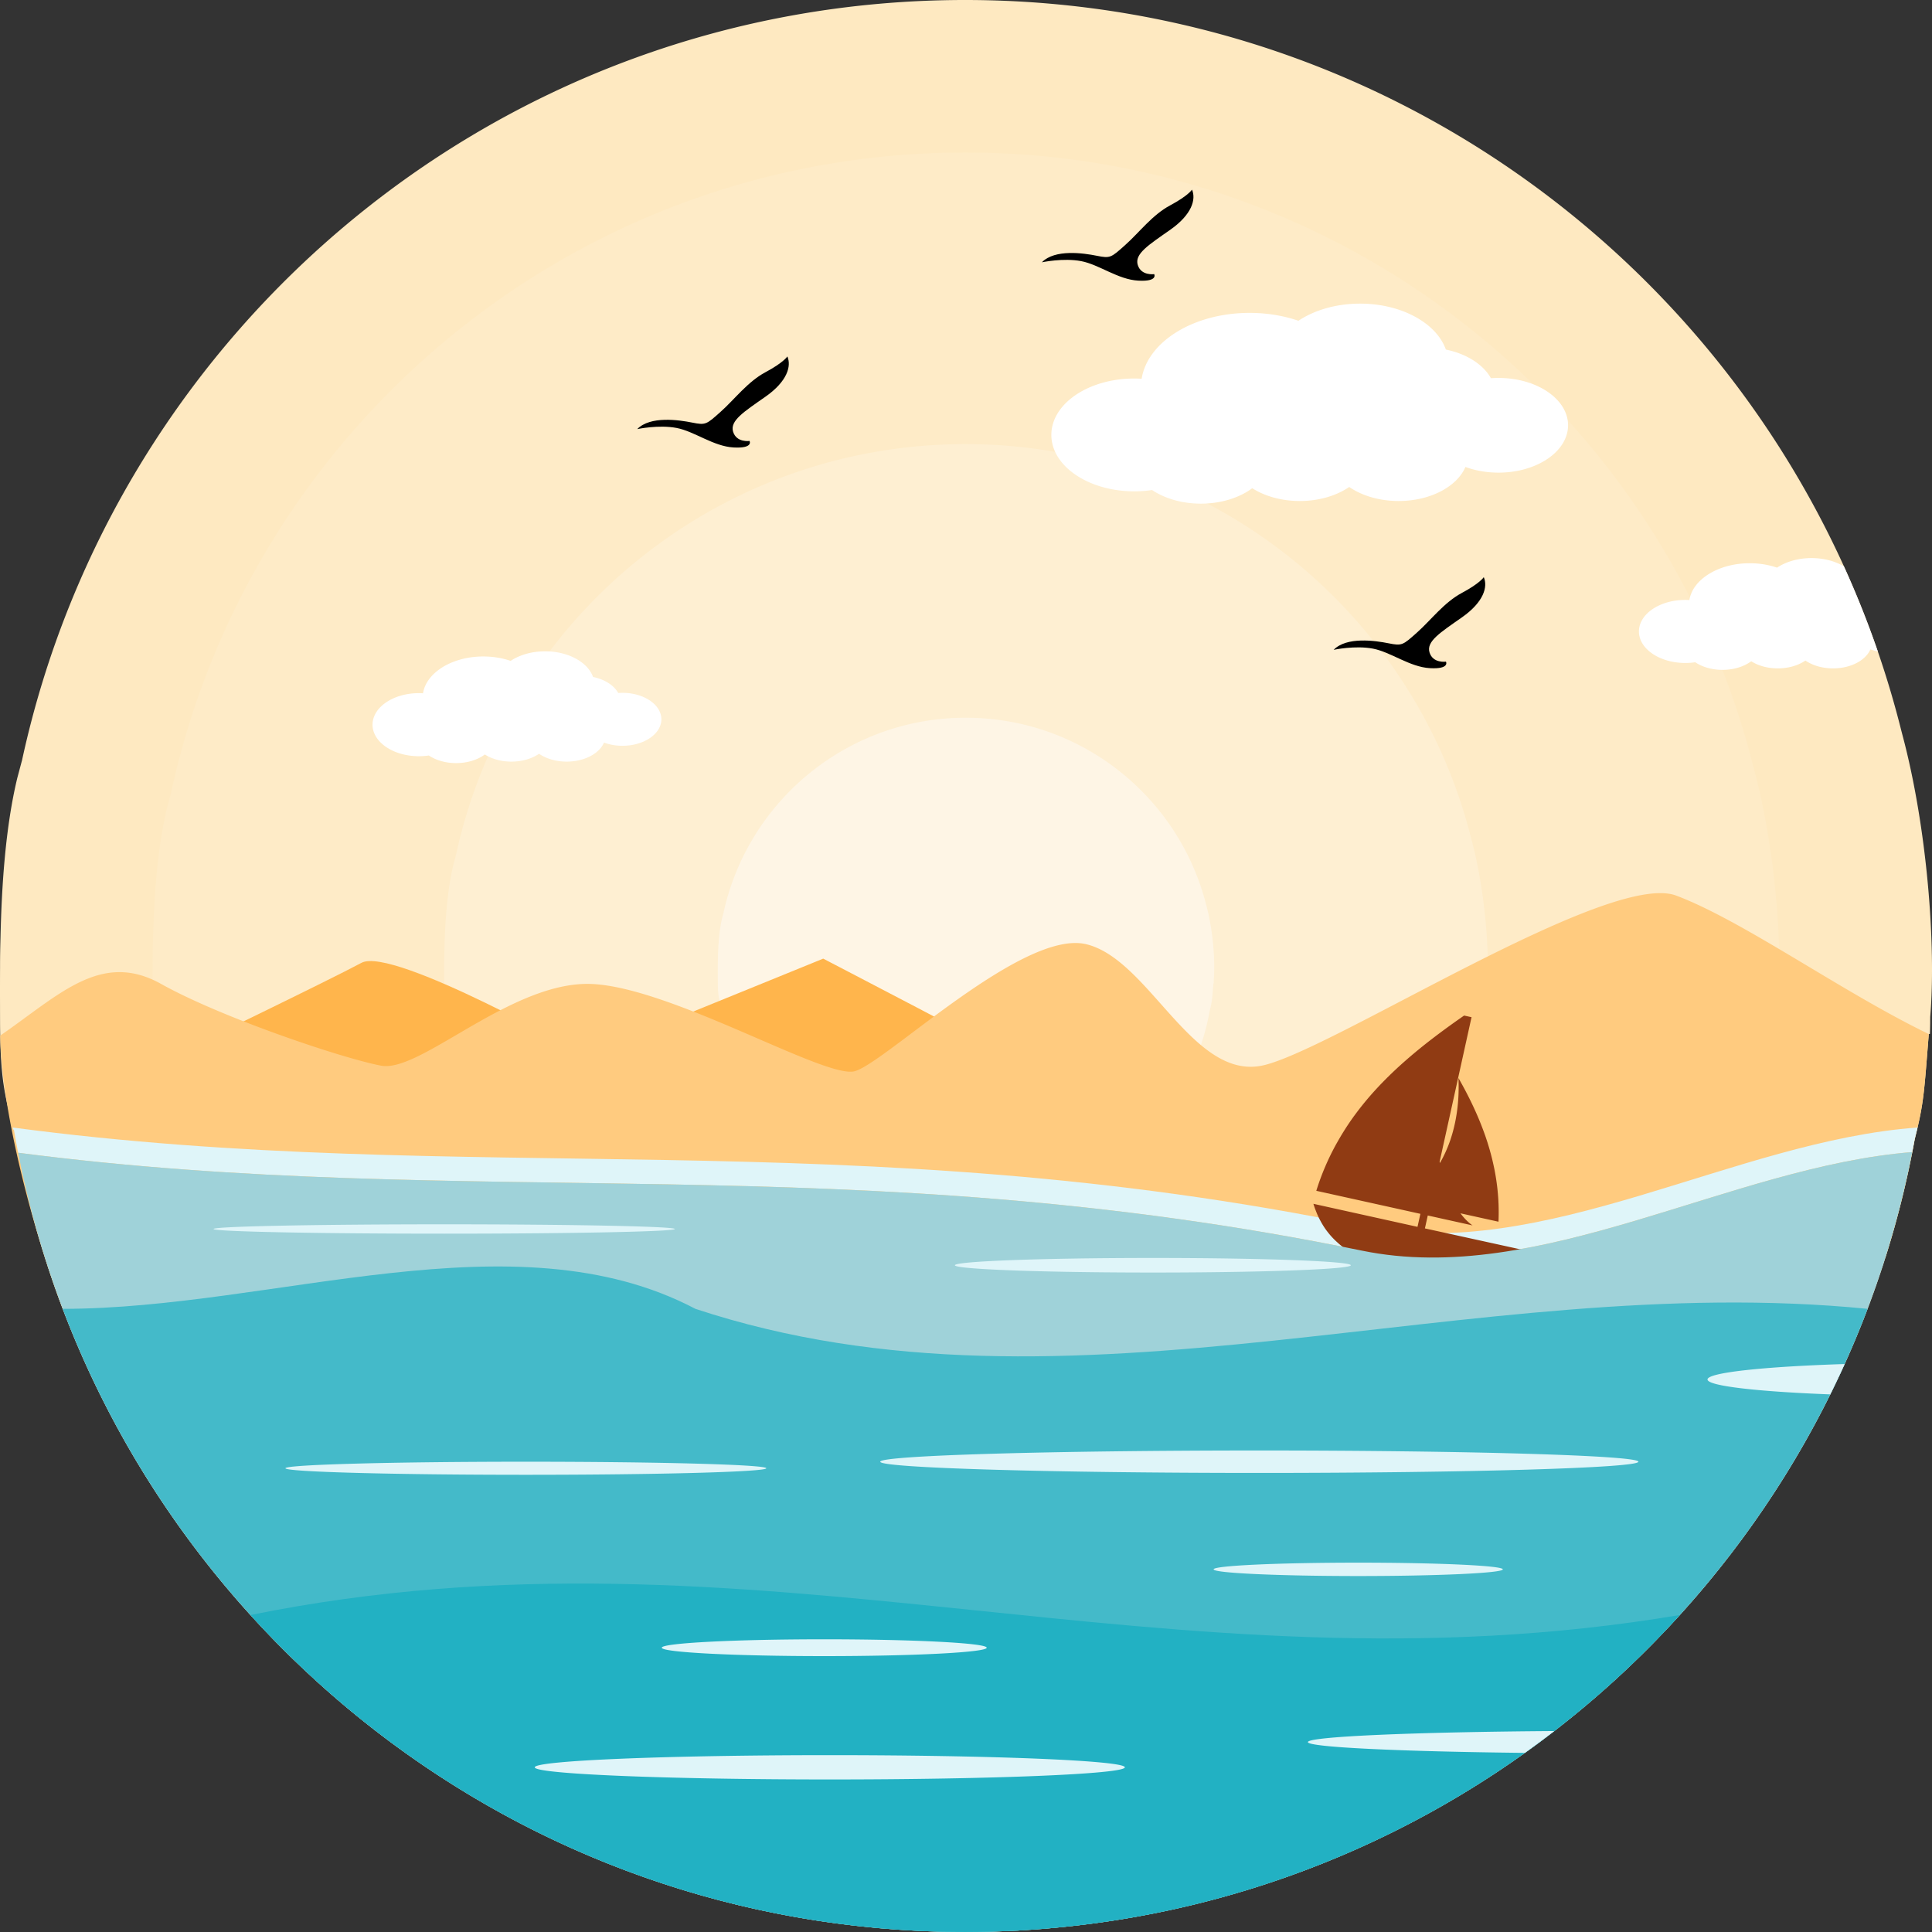
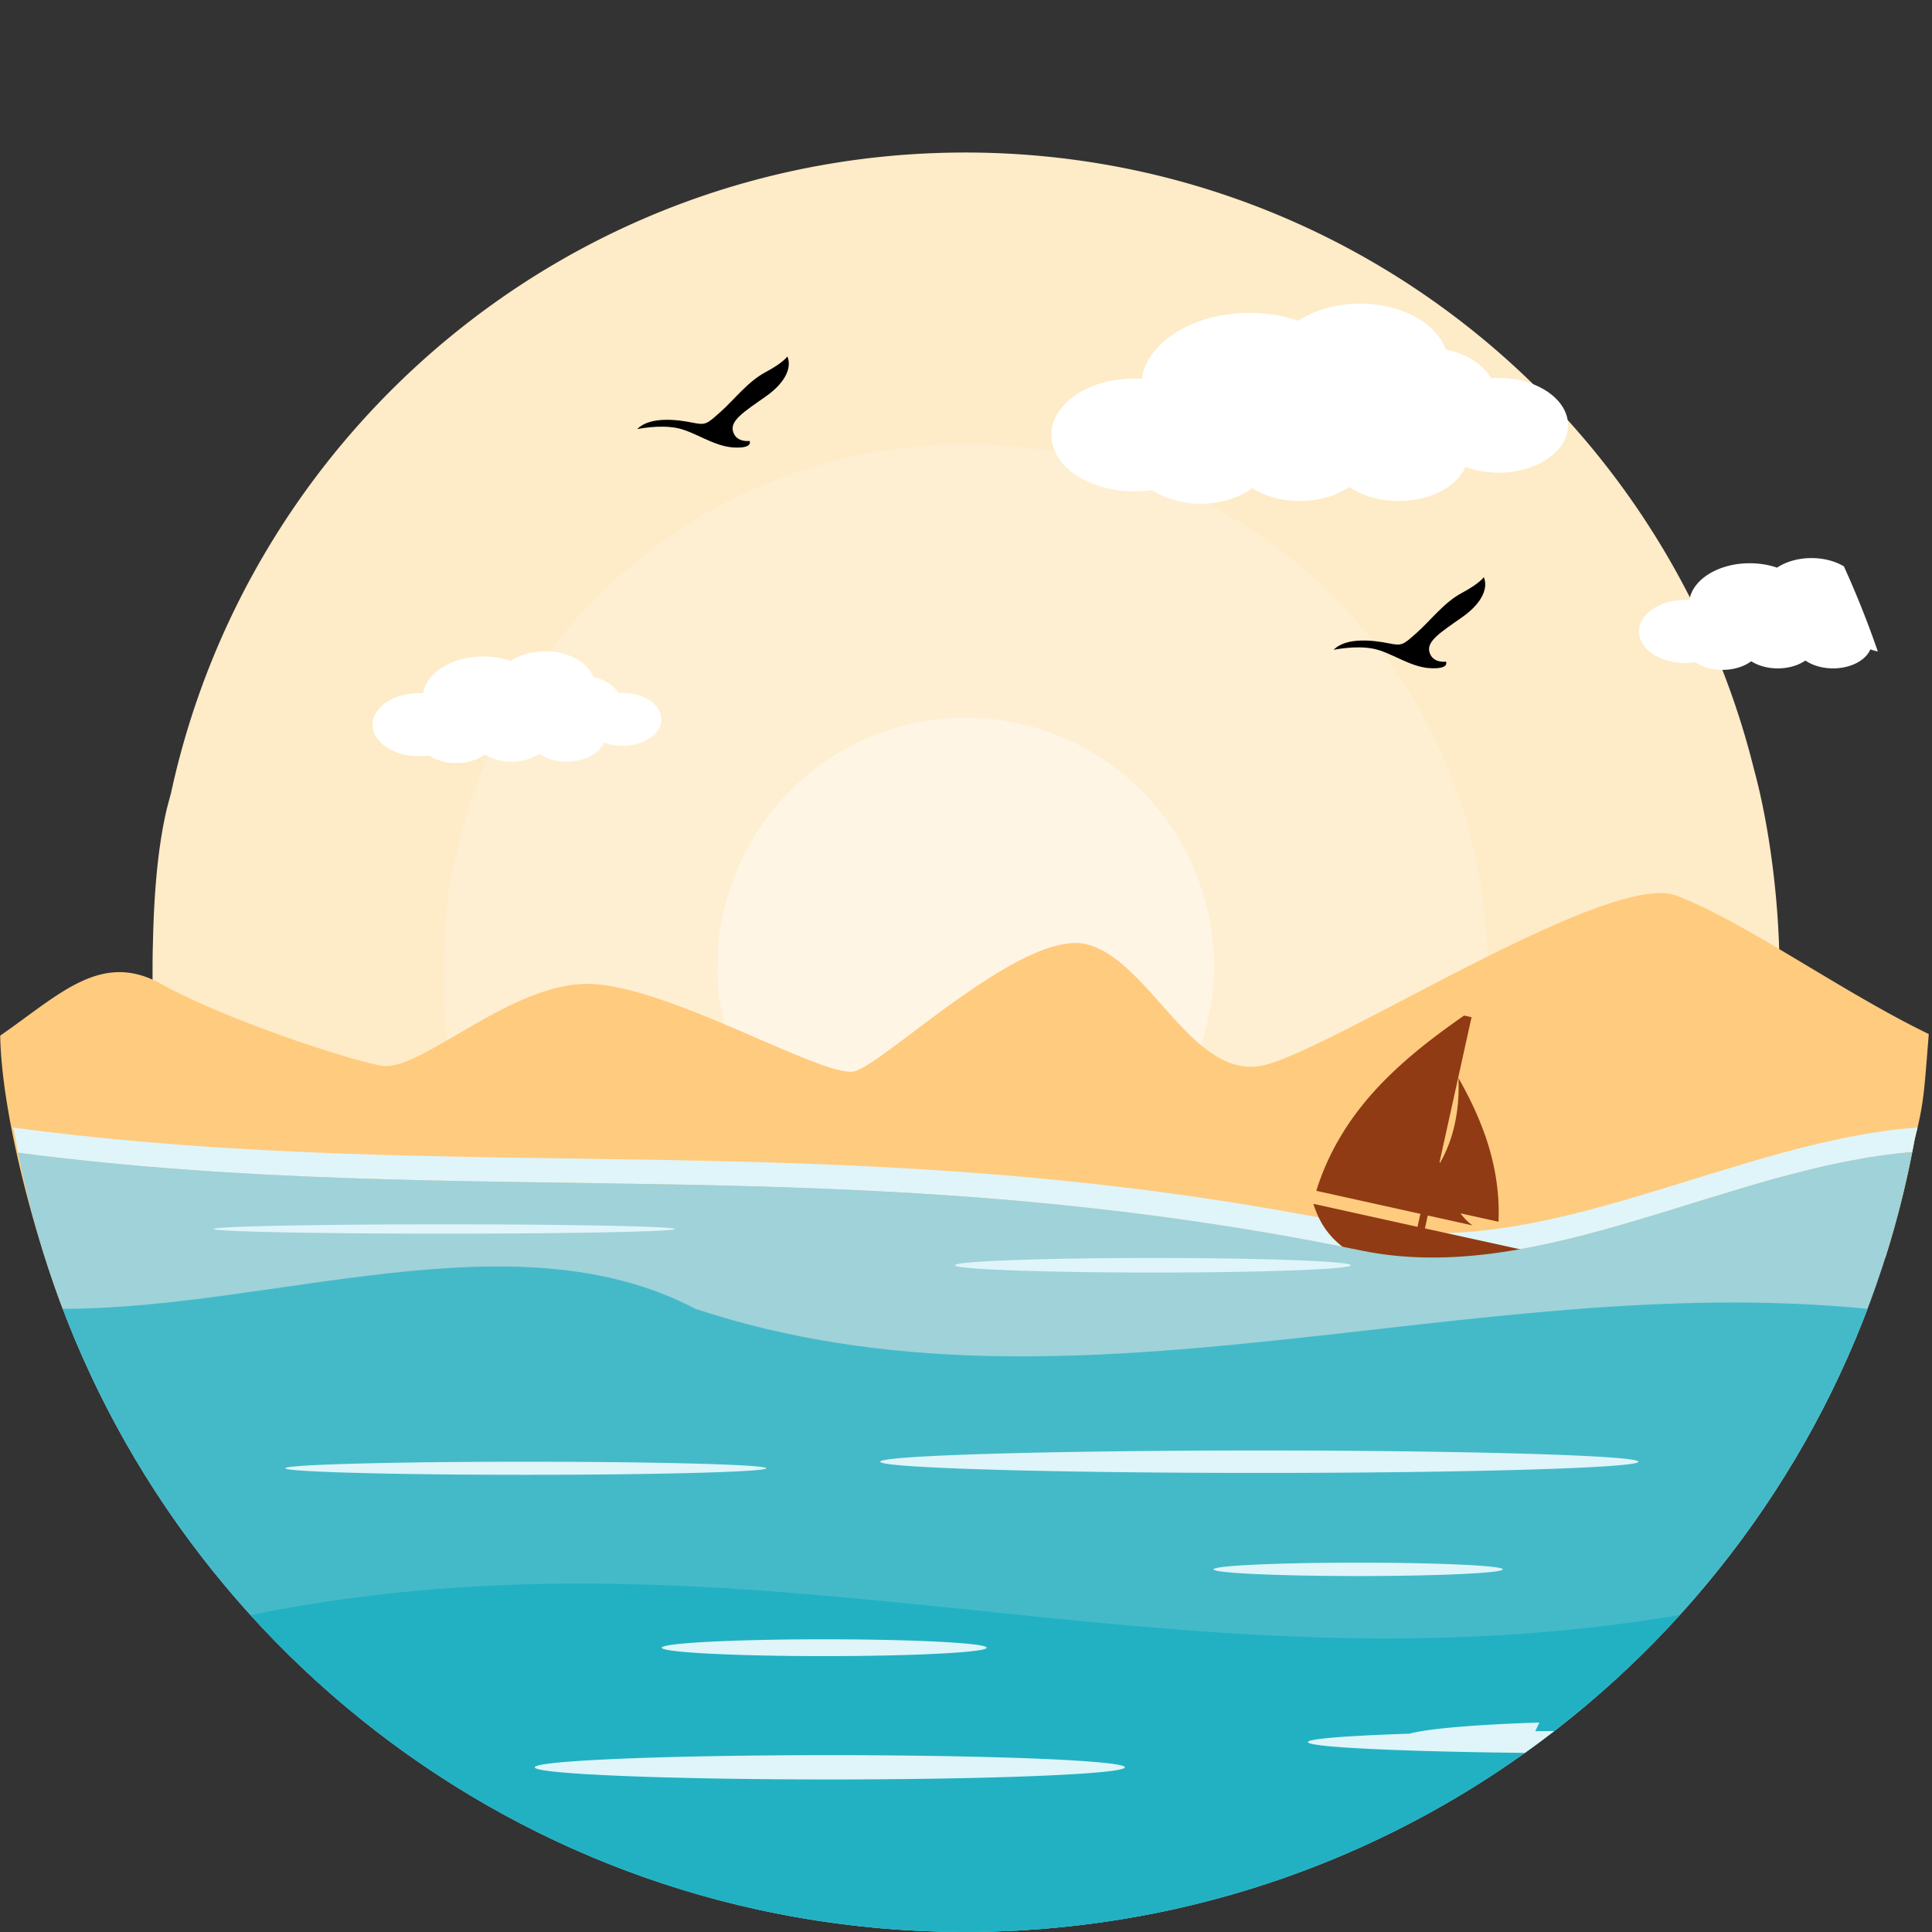
<svg xmlns="http://www.w3.org/2000/svg" viewBox="0 0 512 512">
  <rect x="0" y="0" width="512" height="512" fill="#333333" stroke="none" />
-   <path d="M0 263.857l.012 6.328c.029 16.078 1.244 19.605 3.498 29.191l.17-.023c19.283 113.118 112.69 200.914 228.415 211.544l.969.094c1.526.123 3.064.252 4.596.364l2.037.129c1.309.088 2.612.153 3.927.223.845.041 1.696.053 2.548.1 1.18.029 2.342.082 3.516.123 1.356.023 2.712.029 4.08.041.657.018 1.332.029 1.99.029l.299-.006c1.919 0 3.845-.035 5.741-.065l.922-.023a327.99 327.99 0 0 0 5.4-.211l1.532-.065c1.591-.094 3.199-.2 4.79-.317l2.248-.17c1.051-.088 2.078-.182 3.111-.282 114.721-10.707 207.441-97.235 227.634-209.038 2.454-9.597 2.483-12.591 3.716-27.8h.012l.282-.012c.041-.969.059-1.914.076-2.865v-1.126h.006V269.529c1.608-19.083-.875-50.446-7.349-74.706l-.34-1.303C475.977 82.343 375.473 0 255.757 0 133.147 0 30.7 86.381 5.8 201.665h-.006c-.029.082-.053.176-.076.258l-.417 1.561-.252.951-.452 1.685C1.439 219.186.441 234.771.136 248.395c-.076 2.53-.123 5.066-.123 7.607v.487C0 259.079 0 261.544 0 263.857z" fill="#fee9c1" />
  <path d="M40.426 262.612l.006 5.336c.029 13.536 1.051 16.506 2.947 24.577l.141-.018c16.242 95.256 94.898 169.187 192.35 178.139l.816.076c1.286.106 2.577.211 3.874.305l1.708.112c1.104.076 2.201.129 3.311.188.71.035 1.432.047 2.148.088.986.023 1.966.07 2.958.1 1.145.018 2.283.029 3.434.035.552.012 1.121.023 1.679.023l.252-.006c1.614 0 3.234-.023 4.831-.053l.775-.018a390.66 390.66 0 0 0 4.549-.176l1.291-.059c1.338-.082 2.688-.164 4.033-.264l1.896-.147c.88-.076 1.743-.153 2.618-.235 96.606-9.016 174.688-81.879 191.687-176.032 2.066-8.083 2.09-10.601 3.129-23.409h.012l.235-.012h.006c.029-.81.047-1.608.059-2.413v-.948h.006v-.419c1.356-16.066-.74-42.48-6.187-62.913l-.288-1.092C441.239 109.767 356.613 40.42 255.798 40.42c-103.251 0-189.521 72.745-210.494 169.821-.023.076-.047.147-.065.223l-.352 1.315-.211.798-.382 1.421c-2.659 11-3.504 24.125-3.757 35.595a210.485 210.485 0 0 0-.106 6.41v.411c-.005 2.178-.005 4.25-.005 6.198z" fill="#feebc7" />
  <path d="M117.697 260.241l.006 3.422c.018 8.682.675 10.589 1.89 15.766l.094-.012c10.419 61.111 60.876 108.546 123.402 114.286l.522.047c.822.07 1.649.141 2.483.2l1.098.065c.704.053 1.409.088 2.119.129.458.018.922.023 1.379.047l1.896.07c.74.012 1.467.018 2.207.023.352.006.722.012 1.074.012h.158c1.039 0 2.078-.018 3.105-.035l.493-.012c.986-.035 1.955-.07 2.923-.117l.828-.035c.857-.047 1.726-.106 2.583-.164l1.221-.1a75.831 75.831 0 0 0 1.679-.153c61.974-5.782 112.068-52.524 122.974-112.925 1.327-5.183 1.338-6.803 2.008-15.021h.006l.153-.006a47.53 47.53 0 0 0 .041-1.55v-.603h.006v-.263c.869-10.313-.475-27.254-3.974-40.367l-.182-.699c-15.05-60.061-69.347-104.548-134.021-104.548-66.242 0-121.583 46.671-135.037 108.945h-.006c-.012.047-.023.1-.041.141l-.223.845-.135.511-.247.916c-1.702 7.056-2.242 15.473-2.407 22.834-.041 1.368-.07 2.741-.07 4.115v.258c-.005 1.401-.005 2.728-.005 3.978z" fill="#feefd2" />
  <path d="M190.214 258.016l.006 1.626c.006 4.132.317 5.036.898 7.502l.041-.006c4.96 29.068 28.962 51.631 58.699 54.361l.247.023c.393.029.792.065 1.186.094l.522.029c.335.023.669.041 1.01.059.211.012.434.018.652.023l.904.035c.346.006.699.012 1.045.012.17.006.346.006.517.006h.076c.493 0 .986-.006 1.473-.018l.241-.006c.464-.018.922-.029 1.385-.053l.393-.018c.411-.023.822-.053 1.233-.082l.575-.041c.27-.023.534-.047.798-.076 29.484-2.753 53.31-24.982 58.493-53.715.634-2.465.64-3.234.957-7.144H321.641c.012-.252.018-.493.018-.74v-.291h.006V259.466c.411-4.901-.229-12.961-1.89-19.194l-.088-.335c-7.161-28.569-32.983-49.73-63.747-49.73-31.51 0-57.836 22.2-64.234 51.825-.006.018-.012.041-.023.065l-.106.399-.065.247-.112.434c-.81 3.352-1.074 7.361-1.145 10.859a55.423 55.423 0 0 0-.035 1.955v.123c-.006.675-.006 1.309-.006 1.902z" fill="#fef5e5" />
-   <path d="M48.286 278.567s39.223-18.948 47.511-23.409c8.294-4.455 59.391 24.524 59.391 24.524l62.972-25.634s47.886 24.894 59.016 31.081c11.135 6.193-28.944 13.624-51.96 11.892-23.016-1.737-182.372-3.222-176.93-18.454z" fill="#ffb54c" />
  <path d="M.053 274.452c15.69-10.836 26.755-22.581 42.662-13.689 15.913 8.893 47.881 19.67 58.276 21.648 10.396 1.984 34.544-22.493 55.746-21.648 21.208.845 61.786 25.117 69.705 23.133 7.918-1.978 44.541-37.649 61.37-33.681 16.829 3.968 28.328 36.528 47.135 32.073 18.807-4.461 91.47-51.626 109.244-44.952 17.78 6.674 44.077 25.651 66.958 36.698-1.233 15.197-1.262 18.191-3.716 27.788a254.527 254.527 0 0 1-7.801 31.515L16.536 346.64C9.192 327.246.446 295.46.053 274.452z" fill="#ffcb7f" />
  <g fill="#fff">
    <path d="M463.697 149.265c2.606 0 5.06.423 7.238 1.168 2.354-1.567 5.576-2.536 9.134-2.536 3.281 0 6.281.828 8.576 2.184a254.397 254.397 0 0 1 8.993 22.564 13.365 13.365 0 0 1-1.961-.558c-1.256 2.917-5.207 5.042-9.897 5.042-2.865 0-5.453-.792-7.326-2.078-1.867 1.286-4.455 2.078-7.32 2.078-2.724 0-5.195-.716-7.044-1.89-1.878 1.403-4.59 2.283-7.602 2.283-2.823 0-5.377-.769-7.232-2.019-.851.129-1.737.194-2.641.194-6.786 0-12.28-3.739-12.28-8.353 0-4.62 5.494-8.359 12.28-8.359.364 0 .734.018 1.092.035.869-5.482 7.696-9.755 15.99-9.755zM331.155 82.918c4.655 0 9.051.751 12.943 2.09 4.209-2.812 9.979-4.543 16.342-4.543 11.018 0 20.251 5.189 22.728 12.174 5.506 1.127 9.92 3.956 11.939 7.59.663-.053 1.332-.07 2.013-.07 10.172 0 18.431 5.612 18.431 12.544s-8.259 12.55-18.431 12.55c-3.176 0-6.163-.546-8.764-1.503-2.236 5.212-9.315 9.022-17.704 9.022-5.119 0-9.756-1.421-13.096-3.721-3.34 2.301-7.977 3.721-13.102 3.721-4.866 0-9.298-1.291-12.597-3.387-3.369 2.506-8.212 4.085-13.606 4.085-5.048 0-9.615-1.379-12.937-3.61-1.52.229-3.111.346-4.731.346-12.133 0-21.965-6.692-21.965-14.951 0-8.253 9.832-14.945 21.965-14.945.663 0 1.321.023 1.966.065 1.558-9.82 13.767-17.457 28.606-17.457zM128.087 173.971c2.606 0 5.06.423 7.238 1.168 2.354-1.567 5.576-2.536 9.134-2.536 6.158 0 11.323 2.9 12.702 6.803 3.082.628 5.547 2.213 6.674 4.244.37-.029.745-.041 1.127-.041 5.688 0 10.307 3.14 10.307 7.014s-4.62 7.015-10.307 7.015c-1.773 0-3.446-.305-4.895-.845-1.25 2.917-5.207 5.042-9.897 5.042-2.865 0-5.453-.792-7.32-2.078-1.867 1.286-4.461 2.078-7.326 2.078-2.718 0-5.195-.716-7.038-1.89-1.884 1.403-4.596 2.283-7.607 2.283-2.818 0-5.377-.769-7.232-2.019-.851.129-1.737.194-2.641.194-6.786 0-12.28-3.739-12.28-8.353s5.494-8.359 12.28-8.359c.364 0 .734.018 1.098.041.868-5.487 7.695-9.761 15.983-9.761z" />
  </g>
-   <path d="M276.113 69.511s5.676-1.215 10.425-.305c4.755.91 9.715 4.86 15.086 5.165 5.365.305 4.25-1.726 4.25-1.726s-3.446.511-4.355-2.424c-.91-2.941 2.835-5.277 8.599-9.321 5.776-4.05 6.885-8.106 5.776-10.642 0 0-1.015 1.62-5.776 4.156-4.755 2.536-8.194 7.196-11.939 10.531-3.745 3.352-3.95 3.551-7.49 2.841-3.54-.711-11.13-1.82-14.576 1.725z" />
  <path d="M4.808 305.492c119.81 15.573 220.637-1.884 356.078 25.933 47.417 9.744 97.587-22.264 145.878-26.109.235-1.162.458-2.324.669-3.493l.74-3.017c-48.567 3.504-99.078 35.982-146.794 26.18-136.164-27.964-237.348-10.167-358.004-26.18l.135.569.17-.023c.347 2.06.723 4.103 1.128 6.14z" fill="#dff5f9" />
  <path d="M168.877 113.717s5.676-1.215 10.425-.305c4.76.91 9.721 4.86 15.086 5.171 5.365.299 4.25-1.726 4.25-1.726s-3.44.505-4.355-2.43c-.904-2.941 2.835-5.277 8.605-9.321 5.77-4.05 6.885-8.106 5.77-10.642 0 0-1.01 1.62-5.77 4.156-4.755 2.536-8.194 7.196-11.939 10.531-3.745 3.352-3.95 3.551-7.496 2.841-3.541-.711-11.131-1.82-14.576 1.725zM353.437 172.21s5.67-1.221 10.425-.311c4.76.916 9.715 4.866 15.086 5.171 5.359.299 4.244-1.726 4.244-1.726s-3.44.511-4.35-2.43c-.91-2.935 2.835-5.271 8.599-9.315 5.776-4.056 6.891-8.106 5.776-10.642 0 0-1.015 1.62-5.776 4.156-4.755 2.536-8.194 7.196-11.939 10.531-3.745 3.346-3.95 3.545-7.49 2.841-3.539-.711-11.135-1.82-14.575 1.725z" />
  <path d="M377.609 325.573l.763-3.451v-.006l5.471 1.215 6.398 1.415c-1.104-.751-2.184-1.837-3.205-3.205l10.079 2.225a58.8 58.8 0 0 0 .012-4.749l-.018-.317-.006-.129-.006-.176-.018-.317-.006-.147-.012-.164-.018-.311-.012-.164-.012-.147-.023-.305-.018-.176-.006-.135-.023-.311-.023-.194-.012-.112-.029-.305-.018-.211-.012-.1-.029-.305-.023-.223-.012-.082-.035-.305-.029-.235-.012-.07-.041-.305-.029-.252-.012-.053-.041-.299-.035-.27-.006-.035-.047-.305-.041-.276-.006-.023-.047-.305-.047-.288v-.012l-.053-.299-.053-.299v-.006l-.053-.293-.059-.299v-.018l-.053-.282-.059-.299-.006-.029-.053-.264-.065-.299-.065-.293-.059-.299-.018-.065-.053-.229-.065-.299-.018-.076-.053-.217-.065-.293-.023-.088-.047-.205-.076-.293-.023-.106-.047-.182-.076-.293-.029-.123-.047-.17-.076-.293-.035-.135-.047-.153-.082-.293-.035-.147-.041-.147-.082-.288-.047-.158-.041-.129-.082-.288-.053-.176-.035-.117-.088-.288-.059-.182-.029-.106-.088-.288-.065-.2-.029-.088-.094-.282-.07-.217-.023-.07-.094-.282-.076-.235-.018-.053-.1-.288-.082-.241-.018-.041-.1-.282-.094-.258-.006-.029-.106-.282c-1.79-4.925-4.103-9.679-6.744-14.311.247 5.57-.405 10.448-1.591 14.616l-.018.076-.023.07-.018.065-.018.053-.006.023c-.17.569-.34 1.127-.528 1.667l-.023.065-.023.065c-.763 2.16-1.667 4.109-2.671 5.829v.006-.012l-.065-.311-.006-.023v-.006l8.458-38.307-1.972-.434c-4.526 3.146-8.94 6.398-13.113 9.873l-.17.147-.176.147-.182.147-.17.147-.006.006-.17.147-.17.147-.176.147-.176.147-.035.035-.141.117-.17.147-.176.153-.17.153-.065.053-.106.094-.17.153-.176.153-.17.147-.094.082-.07.07-.176.153-.17.147-.17.158-.123.106-.047.047-.17.153-.17.153-.164.153-.153.135-.018.018-.17.153-.164.158-.17.159-.164.153-.012.006-.153.147-.17.158-.164.153-.164.158-.041.035-.123.123-.164.159-.164.158-.164.153-.07.065-.094.094-.164.164-.159.158-.164.158-.329.317-.159.164-.158.158-.123.123-.041.041-.158.158-.158.164-.159.159-.147.153-.012.012-.158.164-.164.164-.153.158-.158.164-.018.018-.141.147-.159.17-.153.164-.153.164-.047.041-.106.123-.159.164-.153.17-.153.17-.076.07-.076.094-.158.17a79.252 79.252 0 0 0-5.007 6.075l-.088.117-.088.117-.018.023-.07.094-.082.117-.088.117-.088.117-.088.117-.082.123-.065.088-.018.029-.088.117-.088.123-.082.117-.082.117-.082.123-.088.117-.029.035-.053.088-.088.117-.082.123-.082.123-.082.117-.082.123-.07.1-.012.023-.082.117-.082.123-.082.123-.082.123-.082.123-.082.123-.029.041-.053.082-.076.123-.082.123-.082.123-.076.123-.076.123-.076.112-.012.018-.076.123-.076.123-.082.123-.076.129-.076.123-.082.123-.153.252-.082.129-.076.123-.076.129-.076.129-.076.117v.006l-.076.129-.076.129-.076.129-.076.129-.07.123-.076.129-.035.059-.041.07-.076.129-.076.129-.07.129-.07.129-.076.129-.076.129-.07.135-.076.129-.07.129a66.677 66.677 0 0 0-5.371 12.544l20.145 4.455 7.443 1.649-.769 3.446-27.583-6.105.006.035.012.029.006.029.012.029.006.035.012.023.006.035.012.029.006.029.012.029.006.023v.006l.012.029.012.035.006.029.012.029.006.029.012.035.012.023.006.029.012.035.006.023.006.018.006.018.012.029.006.029.012.029.012.029.012.029.006.029.006.029.012.029.018.065h.006l.006.023.012.035.012.029.006.029.012.029.012.029.006.029.012.029.012.029.006.029.012.023v.006l.012.029.012.023.012.035.012.023.006.035.012.029.012.023.012.035.006.023.012.029.006.018.006.012.012.029.012.029.006.029.012.029.012.029.012.029.012.029.012.029.012.023.006.029.018.047.023.041.012.053.018.041.018.047.018.041.006.012.012.029.018.047.018.041.018.047.018.047.012.041.012.018.012.023.018.047.018.041.018.047.018.041.023.047.053.129.018.041.018.047.018.041.018.035.006.006.018.041.018.041.023.047.018.041.035.088.006.006.076.164.018.041.023.041.006.012.029.07.023.041.018.047.018.041.023.041.012.018.006.023.023.041.018.041.023.041.041.082.018.029.006.018.018.035.023.047.018.035.023.041.023.041.018.035v.006l.023.041.023.041.018.041.023.041.023.041.018.035.006.006.018.035.023.041.023.047.029.053.023.047.023.041.012.018.018.029.023.053.029.047.023.047.023.035.006.012.029.041.023.053.029.041.029.047v.012l.023.035.029.047.023.047.029.047.018.023.012.023.029.047.029.047.023.041.029.047.029.047.029.041.029.047.023.047.012.012.018.035.029.041.029.047.029.041.023.035.006.012.029.041.029.047.029.041.059.094.029.041.029.047.029.041.018.029.012.018.029.047.035.041.023.041.029.041.006.006.029.041.029.047.035.041.023.041.012.018.023.023.029.047.029.041.035.041.018.029.012.018.035.041.023.041.035.047.029.041h.006l.029.041.029.041.035.041.035.041.012.023.018.023.035.041.029.041.041.053.041.053.029.029.012.018.041.053.041.059.018.012.029.035.041.053.041.053.041.053.041.053.029.035.018.012.041.053.041.053.018.018.029.035.041.047.041.053.047.047.041.053.029.029.018.023.047.053.041.047.012.012.029.035.047.053.047.047.041.047.047.053.029.029.018.018.041.047.047.053.012.012.035.035.047.047.041.047v.006l.053.047.041.047.029.029.018.018.047.053.053.041.006.012.035.041.053.041.041.047v.006l.047.047.053.047.023.029.023.018.041.047.053.041.006.012.041.035.047.047.041.041.006.006.053.047.241.223.053.047c1.749 1.62 3.786 2.976 5.999 4.044l.023.018.07.029.376.182-.023.006.023-.006c3.95 1.872 8.511 3.041 13.33 3.692l2.413 8.024 5.195 1.15 1.749-7.942h.006l.117-.558h.246l.117.006h.604l.252.006h1.089l.364-.006h.369l1.573-.029.123-.006h.24v-.006h.123v-.006h.117l.364-.012h.006l.112-.006h.129l.358-.012h.006l.117-.006h.006l.235-.012h.006l.117-.006.235-.012h.006l.241-.006h.006l.235-.012h.006l.112-.006h.006l.117-.006h.006l.112-.006h.006l.07-.006h.059l.129-.012h.059l.076-.006.129-.006.047-.006h.082l.129-.012h.041l.094-.006.123-.006h.029l.106-.006.129-.006.018-.006h.112l.129-.012h.012l.117-.012.123-.006h.006l.129-.006.117-.012h.018l.123-.006.106-.006h.023l.129-.012.1-.006h.029l.129-.012.088-.006h.041l.129-.012.076-.006.053-.006.129-.006.065-.006.065-.006.129-.006.053-.006.076-.006.123-.012.047-.006.082-.006.129-.006.035-.006.094-.006.123-.012h.029l.1-.006.129-.012h.018l.112-.012.123-.012h.012l.117-.012.123-.006.006-.006.123-.006.117-.006.012-.006.129-.012.106-.006.018-.006.129-.012.1-.006.023-.006.129-.006.088-.006.041-.006.123-.012.076-.006.053-.006.123-.012.065-.012h.059l.129-.012.053-.006.07-.006.129-.012.041-.006.082-.012.123-.006.035-.006.094-.012.123-.012h.029l.094-.006.123-.018h.018l.112-.012.117-.012h.012l.112-.012.129-.012.065-.012.07-.006h.023l.047-.006.07-.006.07-.012.065-.006h.006l.065-.006.065-.006.076-.006.047-.012h.018l.07-.006.065-.006.07-.006.029-.006h.041l.065-.012.07-.006.065-.006.018-.006-.135 6.956 1.573.346 1.691-7.666.211-.951.511-2.33.37-1.667-27.309-5.99zm3.106-23.539l.006.1 7.285-33.012c-3.264 5.846-5.324 11.804-6.433 17.551v.006l-.006.041-.065.34-.035.182-.035.2-.059.323-.006.065-.065.382-.018.07-.047.311-.035.211-.023.176-.053.34-.006.035-.053.382-.012.1-.035.276-.035.241-.018.141-.047.376-.041.376-.012.135-.029.241-.029.27-.006.106-.035.376-.006.023-.029.346-.012.158-.018.211-.023.299-.006.076-.023.37-.006.053-.018.317-.012.188-.012.176-.012.323-.006.047-.012.364-.006.088-.012.276-.006.217-.006.147-.006.352v.012l-.006.358v.117l-.006.247v.729l.006.34v.147l.006.205.006.276v.082l.012.352v.041l.012.311.006.17.012.176.006.299.006.053.018.346.006.07.018.276.012.194.012.147.018.317v.029l.034.334zm-20.058 31.463c-.112.035-.223.076-.335.106.112-.03.224-.071.335-.106z" fill="#903b13" />
  <path d="M508.132 298.982c-.194.828-.411 1.702-.646 2.636l.646-2.636zm-1.368 6.334C485.292 415.429 393.323 500.266 279.8 510.861c-1.033.1-2.06.194-3.111.282l-2.248.17c-1.591.117-3.199.217-4.79.317l-1.532.065c-1.796.088-3.586.153-5.4.211l-.922.023c-1.896.029-3.821.065-5.741.065l-.299.006c-.657 0-1.332-.012-1.99-.029-1.368-.012-2.724-.018-4.08-.041-1.174-.041-2.336-.094-3.516-.123-.851-.047-1.702-.059-2.548-.1-1.315-.07-2.618-.135-3.927-.223l-2.037-.129c-1.532-.112-3.07-.241-4.596-.364l-.969-.094C118.472 500.46 26.374 415.634 4.808 305.492c119.81 15.573 220.637-1.884 356.078 25.933 47.417 9.744 97.587-22.264 145.878-26.109z" fill="#9fd2d9" />
  <path d="M494.936 346.857C461.032 436.22 378.572 501.646 279.8 510.861c-1.033.1-2.06.194-3.111.282l-2.248.17c-1.591.117-3.199.217-4.79.317l-1.532.065c-1.796.088-3.586.153-5.4.211l-.922.023c-1.896.029-3.821.065-5.741.065l-.299.006c-.657 0-1.332-.012-1.99-.029-1.368-.012-2.724-.018-4.08-.041-1.174-.041-2.336-.094-3.516-.123-.851-.047-1.702-.059-2.548-.1-1.315-.07-2.618-.135-3.927-.223l-2.037-.129c-1.532-.112-3.07-.241-4.596-.364l-.969-.094c-98.925-9.087-181.532-74.565-215.477-164.04 55.887 0 119.699-25.264 167.673 0 99.742 32.989 205.018-10.484 310.646 0z" fill="#44bac9" />
  <path d="M445.172 427.996c-41.741 46.014-99.976 76.76-165.372 82.865-1.033.1-2.06.194-3.111.282l-2.248.17c-1.591.117-3.199.217-4.79.317l-1.532.065c-1.796.088-3.586.153-5.4.211l-.922.023c-1.896.029-3.821.065-5.741.065l-.299.006c-.657 0-1.332-.012-1.99-.029-1.368-.012-2.724-.018-4.08-.041-1.174-.041-2.336-.094-3.516-.123-.851-.047-1.702-.059-2.548-.1-1.315-.07-2.618-.135-3.927-.223l-2.037-.129c-1.532-.112-3.07-.241-4.596-.364l-.969-.094c-65.537-6.017-123.907-36.798-165.718-82.9 134.18-27.243 242.397 22.98 378.796-.001z" fill="#22b1c3" />
-   <path d="M139.363 387.371c35.19 0 63.718.775 63.718 1.732s-28.528 1.732-63.718 1.732-63.718-.775-63.718-1.732 28.528-1.732 63.718-1.732zm264.743 77.159c2.636-1.878 5.23-3.81 7.783-5.782-37.121.252-65.285 1.462-65.285 2.923.001 1.357 24.302 2.501 57.502 2.859zm80.934-95.004a258.502 258.502 0 0 0 3.821-8.042c-21.39.681-36.352 2.26-36.352 4.091 0 1.721 13.201 3.212 32.531 3.951zM218.43 434.43c23.779 0 43.056.998 43.056 2.231 0 1.227-19.277 2.225-43.056 2.225s-43.056-.998-43.056-2.225c.001-1.234 19.277-2.231 43.056-2.231zm141.511-20.31c21.167 0 38.324.792 38.324 1.773 0 .98-17.158 1.773-38.324 1.773-21.167 0-38.324-.792-38.324-1.773 0-.981 17.157-1.773 38.324-1.773zm-140.032 51.015c43.185 0 78.187 1.444 78.187 3.223 0 1.773-35.002 3.217-78.187 3.217s-78.193-1.444-78.193-3.217c.001-1.779 35.009-3.223 78.193-3.223zm113.823-80.74c55.482 0 100.463 1.332 100.463 2.976 0 1.638-44.981 2.97-100.463 2.97s-100.463-1.332-100.463-2.97c0-1.644 44.981-2.976 100.463-2.976zm-28.211-51.021c28.968 0 52.459.863 52.459 1.931s-23.491 1.931-52.459 1.931-52.459-.863-52.459-1.931 23.492-1.931 52.459-1.931zm-187.806-8.917c33.752 0 61.117.552 61.117 1.239 0 .681-27.365 1.239-61.117 1.239-33.758 0-61.123-.558-61.123-1.239 0-.687 27.365-1.239 61.123-1.239z" fill="#dff5f9" />
+   <path d="M139.363 387.371c35.19 0 63.718.775 63.718 1.732s-28.528 1.732-63.718 1.732-63.718-.775-63.718-1.732 28.528-1.732 63.718-1.732zm264.743 77.159c2.636-1.878 5.23-3.81 7.783-5.782-37.121.252-65.285 1.462-65.285 2.923.001 1.357 24.302 2.501 57.502 2.859za258.502 258.502 0 0 0 3.821-8.042c-21.39.681-36.352 2.26-36.352 4.091 0 1.721 13.201 3.212 32.531 3.951zM218.43 434.43c23.779 0 43.056.998 43.056 2.231 0 1.227-19.277 2.225-43.056 2.225s-43.056-.998-43.056-2.225c.001-1.234 19.277-2.231 43.056-2.231zm141.511-20.31c21.167 0 38.324.792 38.324 1.773 0 .98-17.158 1.773-38.324 1.773-21.167 0-38.324-.792-38.324-1.773 0-.981 17.157-1.773 38.324-1.773zm-140.032 51.015c43.185 0 78.187 1.444 78.187 3.223 0 1.773-35.002 3.217-78.187 3.217s-78.193-1.444-78.193-3.217c.001-1.779 35.009-3.223 78.193-3.223zm113.823-80.74c55.482 0 100.463 1.332 100.463 2.976 0 1.638-44.981 2.97-100.463 2.97s-100.463-1.332-100.463-2.97c0-1.644 44.981-2.976 100.463-2.976zm-28.211-51.021c28.968 0 52.459.863 52.459 1.931s-23.491 1.931-52.459 1.931-52.459-.863-52.459-1.931 23.492-1.931 52.459-1.931zm-187.806-8.917c33.752 0 61.117.552 61.117 1.239 0 .681-27.365 1.239-61.117 1.239-33.758 0-61.123-.558-61.123-1.239 0-.687 27.365-1.239 61.123-1.239z" fill="#dff5f9" />
</svg>